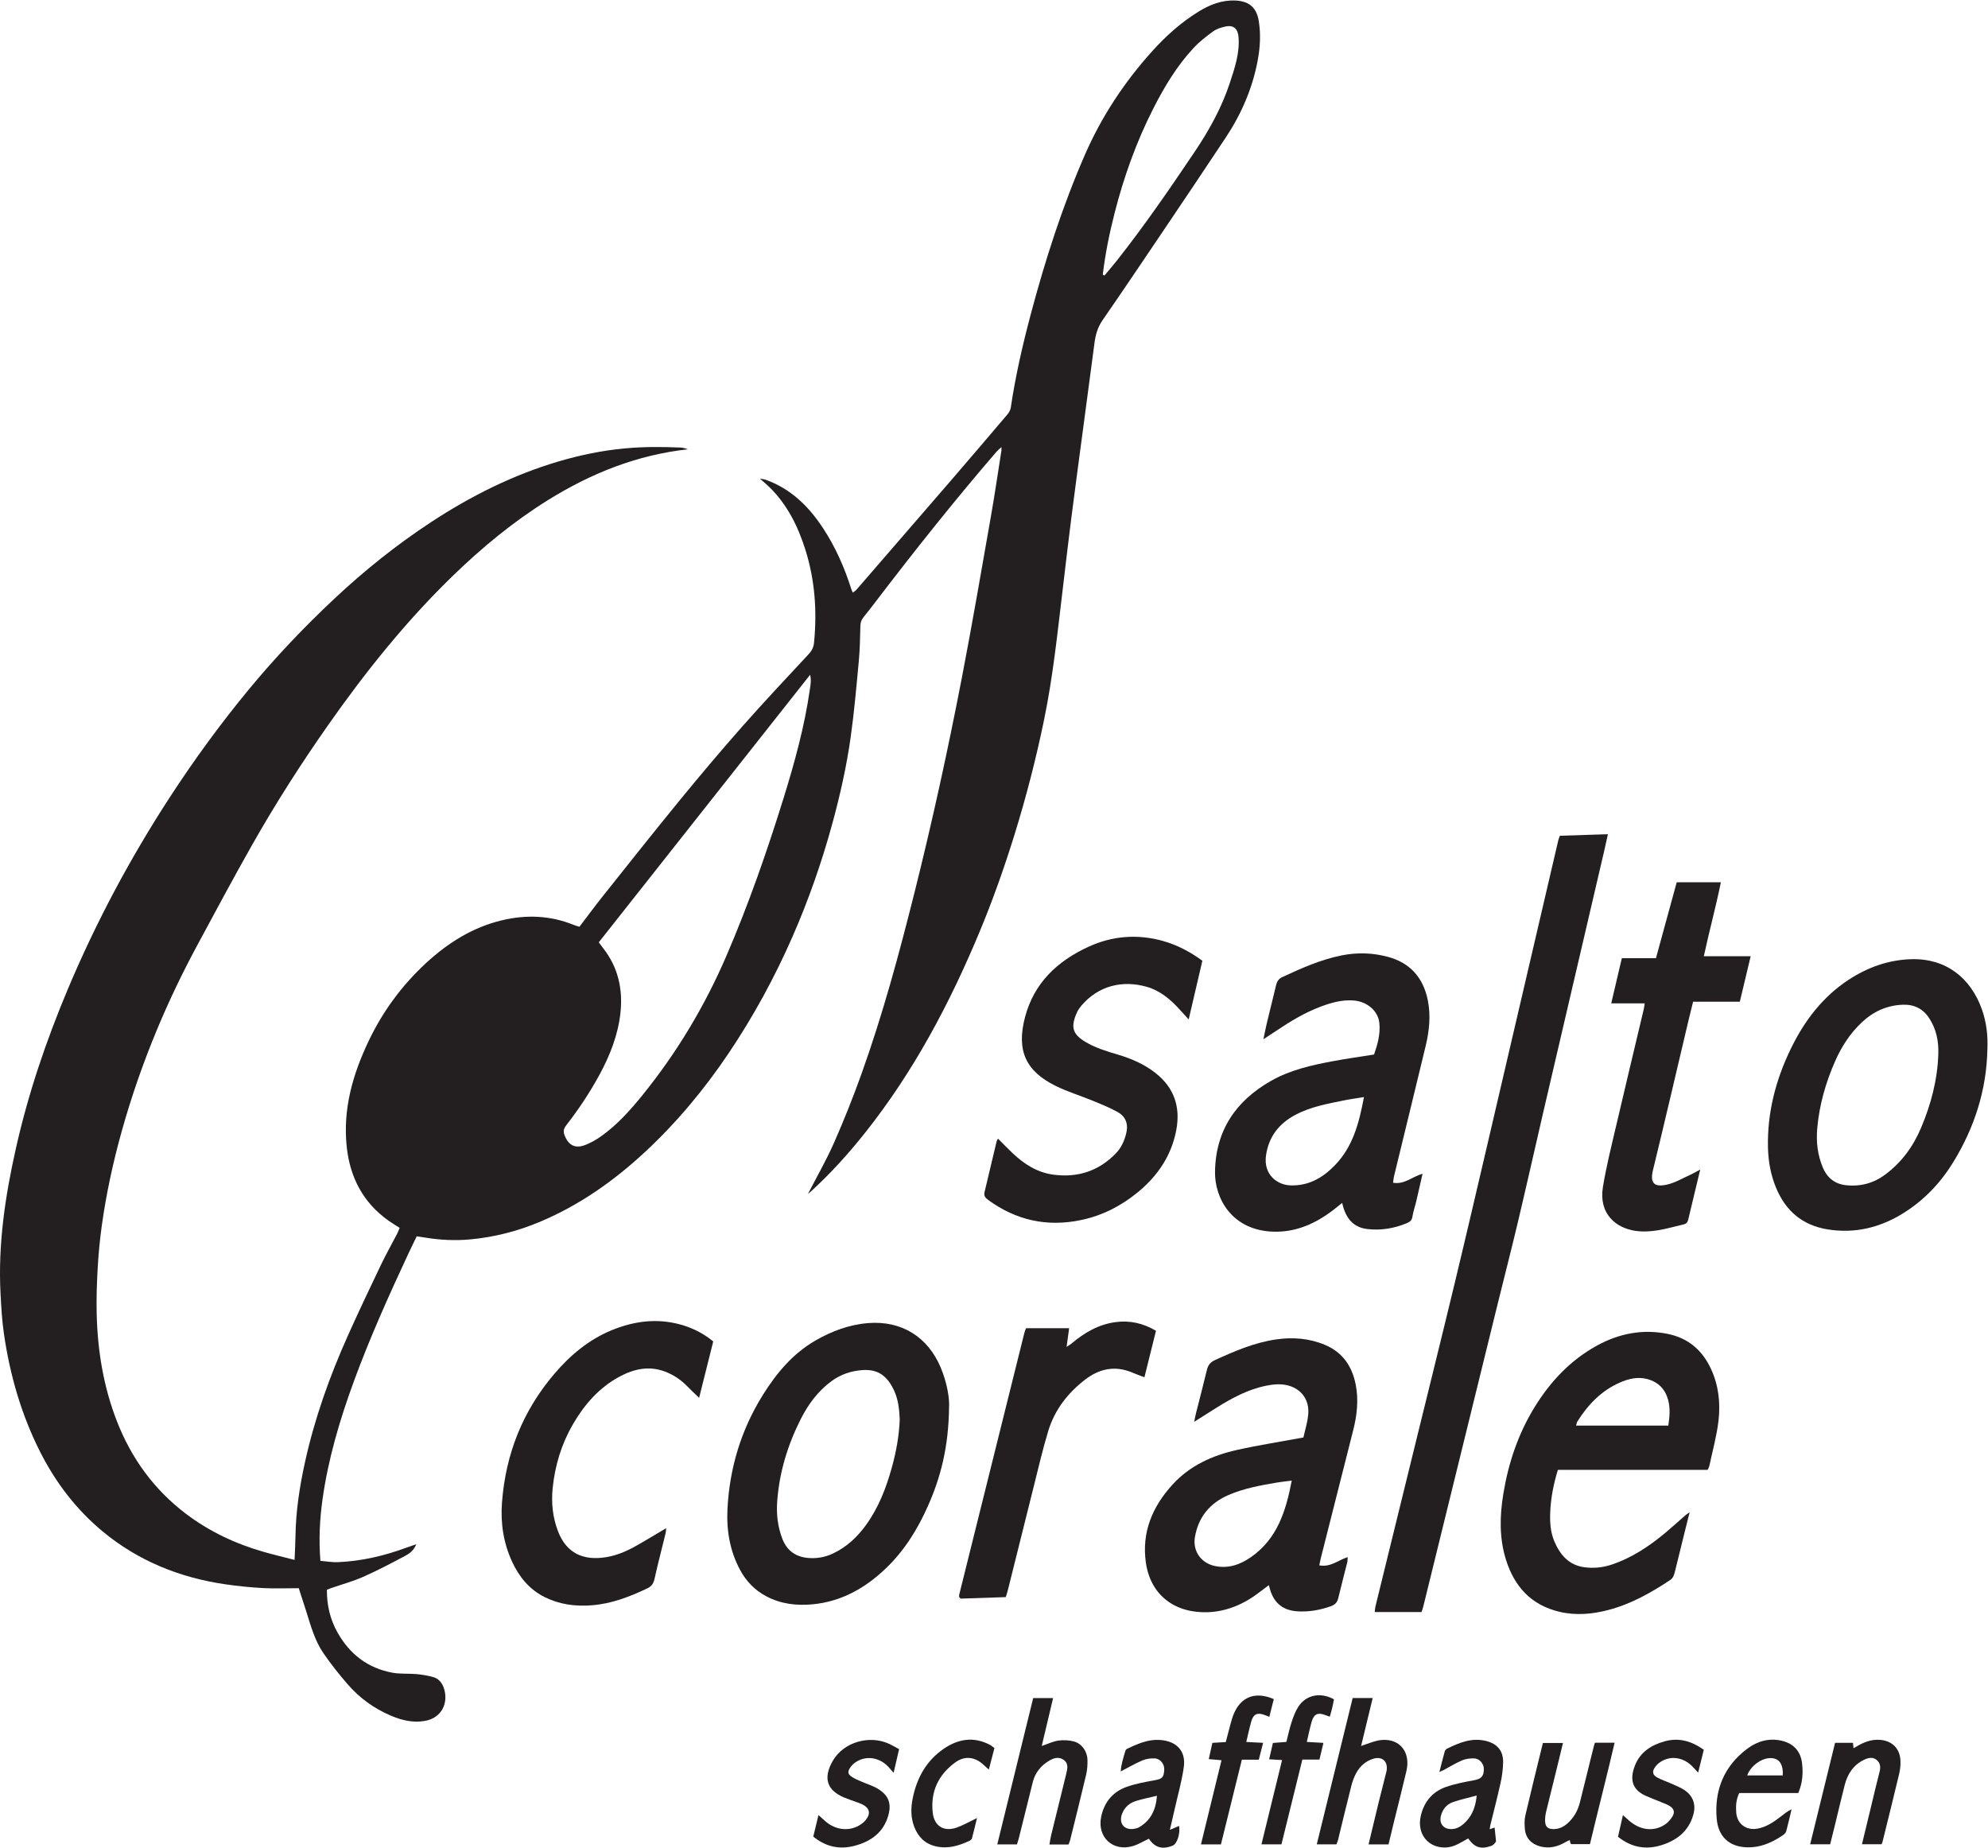
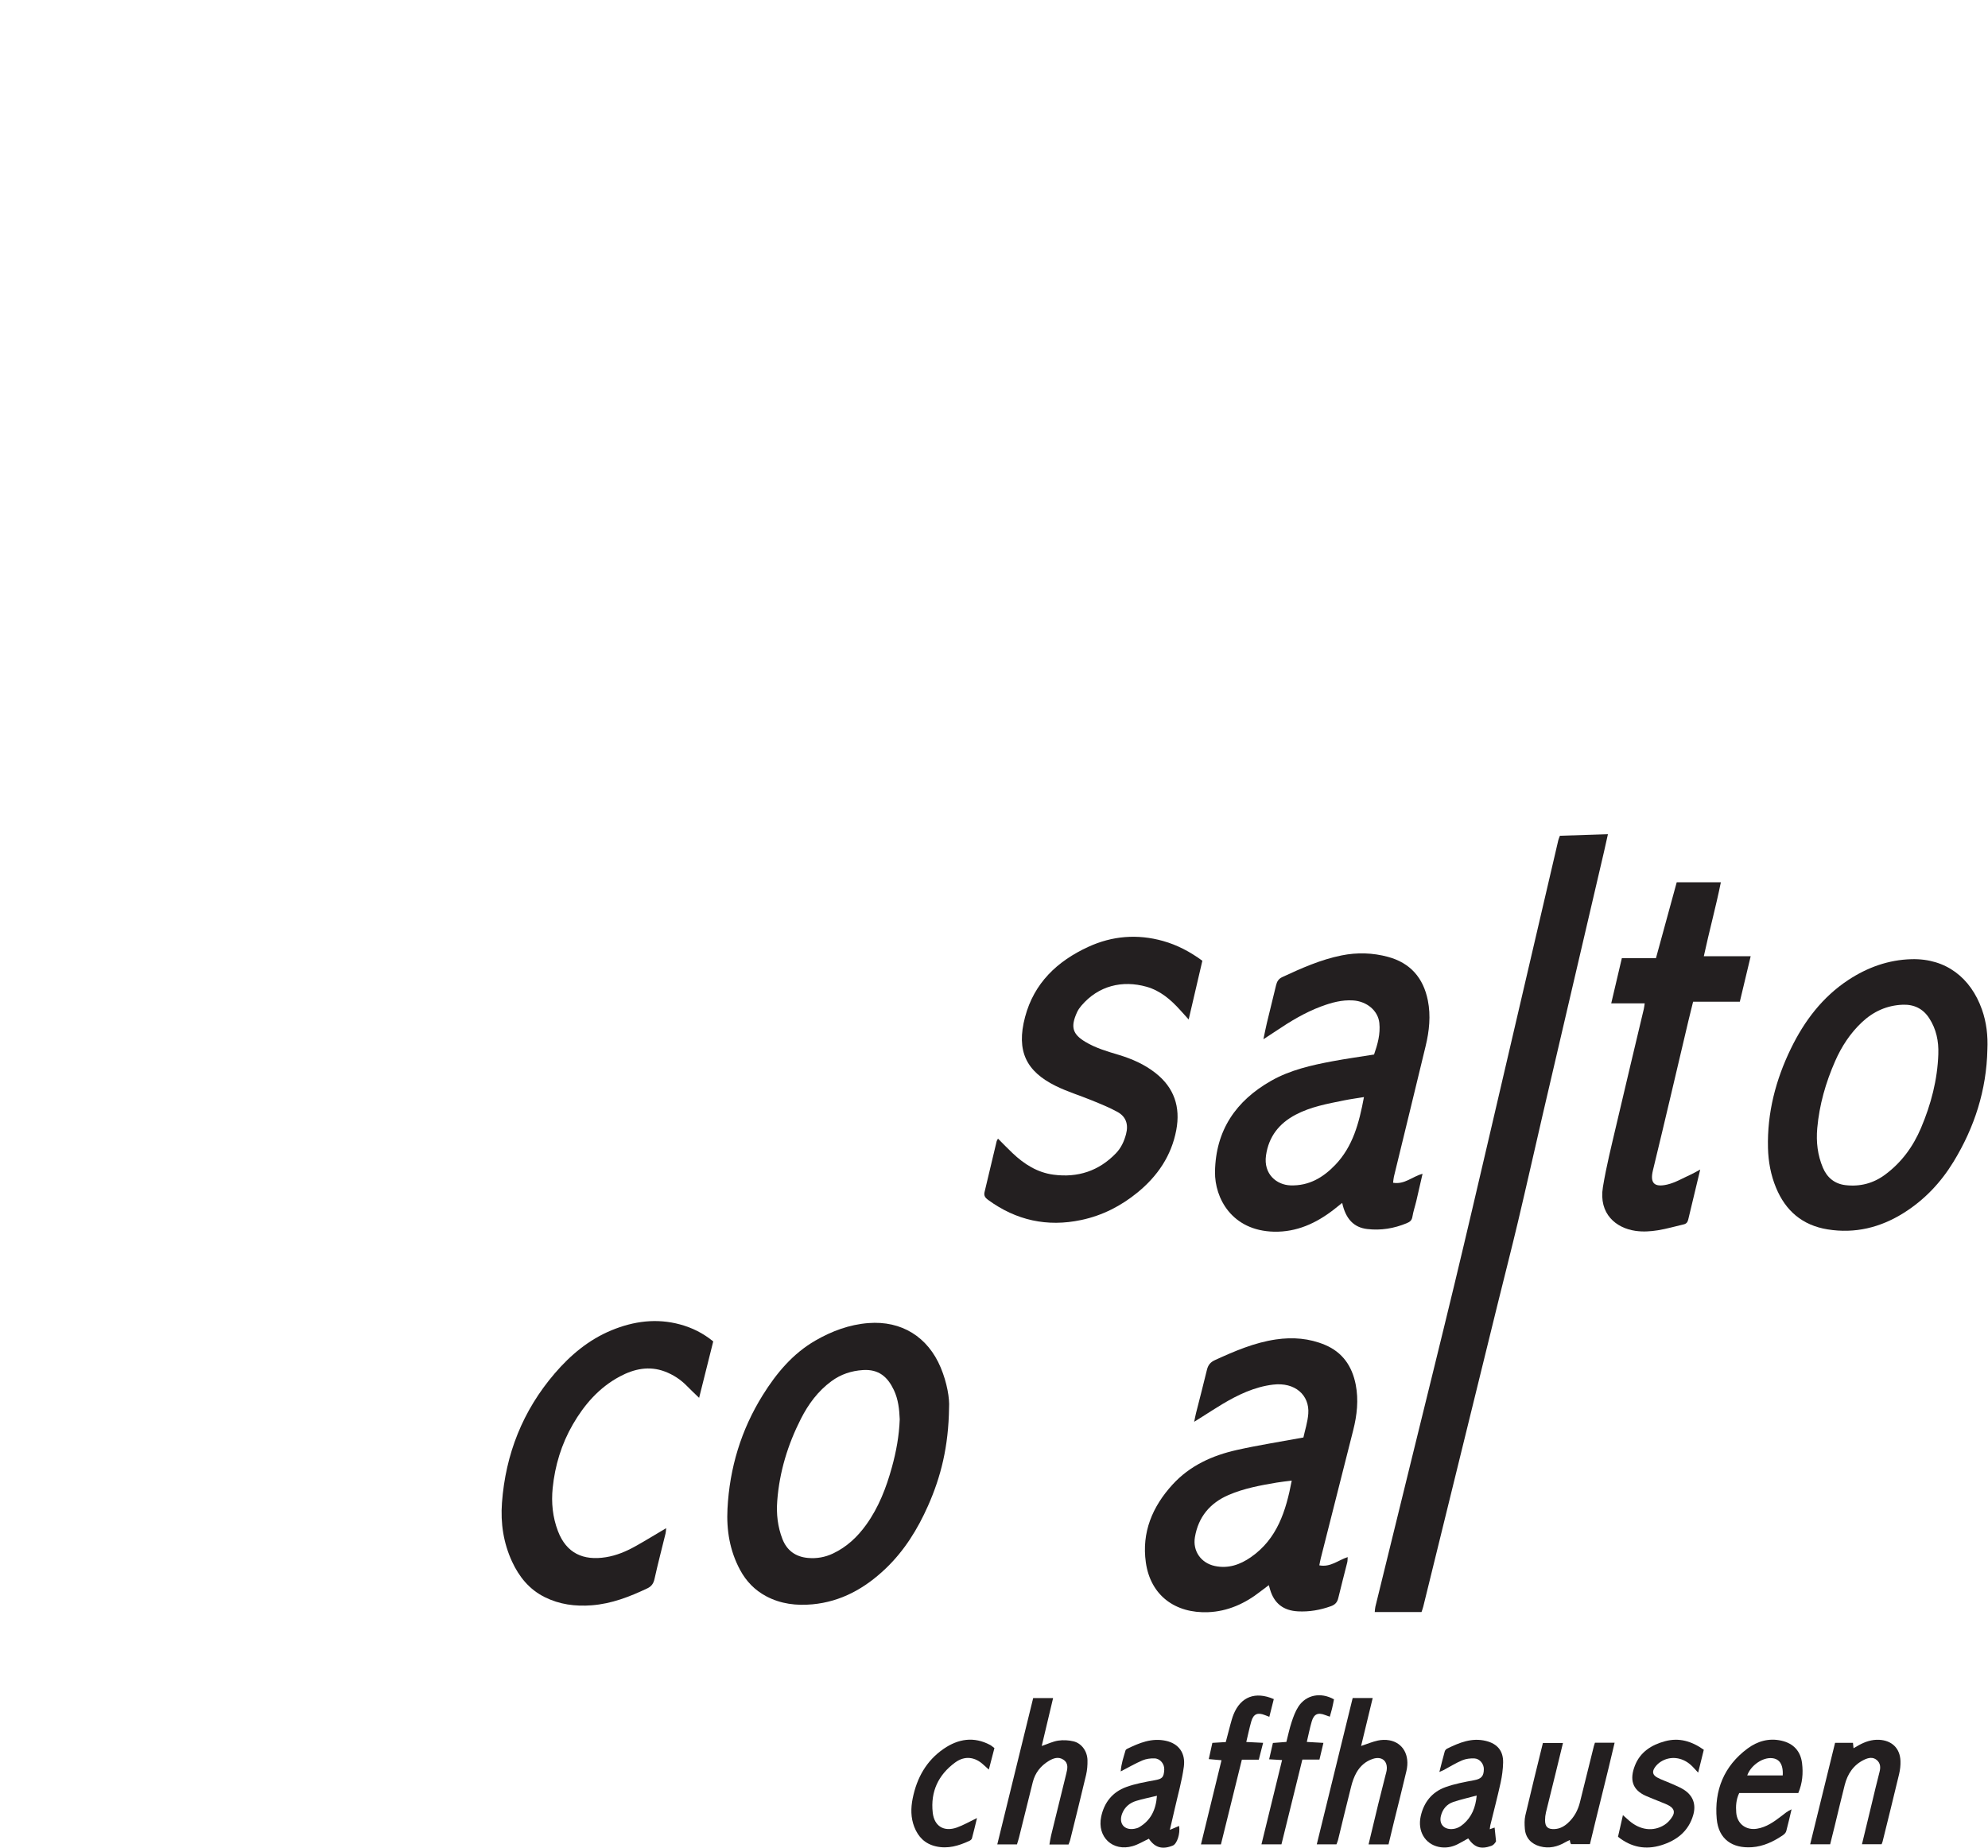
<svg xmlns="http://www.w3.org/2000/svg" version="1.1" id="svg2" width="493.56" height="458.733" viewBox="0 0 493.56 458.733">
  <defs id="defs6" />
  <g id="g8" transform="matrix(1.333,0,0,-1.333,0,458.733)">
    <g id="g10" transform="scale(0.1)">
-       <path d="m 1055.24,1346.31 c 22.97,29.58 43.61,60.68 61.48,93.65 19.6,36.16 34.45,74.1 38.87,115.1 4.73,43.93 -4.34,84.93 -32.39,120.45 -2.39,3.03 -4.61,6.21 -7.97,10.75 l 393.57,498.28 c 2.57,-10.81 0.7,-19.18 -0.48,-27.38 -9.89,-68.86 -28.26,-135.73 -48.82,-201.98 -30.93,-99.67 -65.26,-198.18 -106.53,-294.07 -40.32,-93.67 -92.39,-180.51 -156.63,-259.82 -22.63,-27.95 -46.7,-54.76 -76.16,-75.83 -9.75,-6.97 -20.56,-13.21 -31.79,-17.24 -18.39,-6.57 -30.53,1.16 -37.22,19.63 -2.83,7.82 -0.29,12.84 4.07,18.46 z M 2075.7,3043.57 c 17.23,67.9 40.66,133.52 72.48,195.98 20.54,40.32 43.74,79.03 74.7,112.31 10.79,11.61 23.58,21.58 36.44,30.95 6.4,4.66 14.78,7.31 22.67,9.07 15.29,3.41 23.52,-3.85 24.78,-19.69 2.36,-29.82 -7.09,-57.39 -16.11,-84.94 -15.22,-46.45 -38.74,-88.71 -65.93,-129.12 -46.05,-68.42 -92.72,-136.39 -143.83,-201.19 -7.71,-9.78 -15.89,-19.19 -23.84,-28.77 -1.05,0.54 -2.08,1.08 -3.13,1.62 4.48,38.44 12.24,76.27 21.77,113.78 z M 1200.56,1295.03 c 59.67,55.36 111.47,117.61 156.87,185.16 46.17,68.69 85.52,141.06 118.72,216.87 29.83,68.15 54.32,138.15 73.92,209.84 14.59,53.35 26.74,107.34 34.4,162.09 6.57,46.97 10.68,94.29 15.08,141.53 2.01,21.71 2.36,43.6 2.89,65.42 0.15,6.29 2.1,11.14 5.87,15.85 7.9,9.84 15.64,19.81 23.29,29.84 72.45,94.91 146.74,188.33 224.72,278.78 2.25,2.61 5.08,4.72 8.81,8.14 0,-3.67 0.19,-5.15 -0.03,-6.57 -6.43,-40.66 -12.34,-81.41 -19.47,-121.95 -17.74,-100.72 -34.96,-201.54 -54.37,-301.94 -25.85,-133.8 -54.92,-266.94 -88.04,-399.16 -28.54,-113.92 -59.16,-227.27 -98.8,-337.91 -15.53,-43.35 -32.59,-86.26 -51.19,-128.39 -14.41,-32.6 -32.3,-63.67 -48.39,-94.94 0.44,0.35 1.84,1.29 3.07,2.41 37.92,34.26 72.06,72.07 103.78,112.04 90.09,113.52 157.18,240.25 212.68,373.46 24.46,58.7 45.68,118.63 64.57,179.39 22.03,70.92 40.56,142.73 55.58,215.46 16.68,80.78 25.1,162.73 34.89,244.49 5.18,43.28 10.17,86.59 15.67,129.83 7.04,55.23 14.51,110.42 21.83,165.62 7.19,54.27 14.45,108.53 21.62,162.79 1.99,15.03 6.04,28.88 14.96,41.79 36.71,53.12 72.78,106.67 108.87,160.22 40.44,60.01 80.9,120 120.82,180.34 28.94,43.75 49.49,91.15 59.2,142.99 4.59,24.5 6.04,49.02 2.03,73.73 -4.07,25.09 -18.06,37.01 -43.58,38.13 -25.4,1.1 -47.75,-7.83 -68.66,-20.73 -32,-19.75 -59.77,-44.52 -85.06,-72.4 -52.64,-58.07 -95.34,-122.68 -126.61,-194.41 -41.95,-96.25 -73.94,-196.02 -100.89,-297.41 -15.21,-57.21 -28.41,-114.84 -37.09,-173.46 -0.65,-4.42 -3.33,-9.04 -6.28,-12.53 -34.84,-41.06 -69.77,-82.04 -104.94,-122.82 -58.6,-67.96 -117.37,-135.78 -176.13,-203.6 -1.68,-1.94 -4.07,-3.27 -6.85,-5.44 -1.34,3.12 -2.23,4.78 -2.79,6.55 -12.62,40 -29.42,78.05 -52.46,113.22 -26.69,40.76 -60.07,73.61 -106.96,90.44 -2.62,0.94 -5.53,1.09 -10.87,2.07 7.35,-6.48 12.61,-10.75 17.44,-15.46 33.58,-32.79 53.68,-73.52 67.5,-117.53 17.66,-56.26 21.7,-113.96 15.93,-172.53 -0.86,-8.77 -4.09,-15.06 -10.1,-21.5 -41.66,-44.73 -83.54,-89.3 -123.99,-135.12 -39.48,-44.72 -77.94,-90.39 -115.74,-136.55 -48.57,-59.32 -96.13,-119.47 -143.91,-179.44 -14.76,-18.53 -28.8,-37.62 -43.21,-56.52 -4.01,1.28 -7.31,2.09 -10.43,3.36 -43.78,17.86 -88.718,19.49 -134.218,8.61 -54.301,-12.99 -100.055,-41.86 -140.59,-79.19 -45.129,-41.56 -80.981,-90.21 -107.418,-145.72 -29.656,-62.28 -48.176,-126.84 -40.758,-196.72 6.035,-56.91 30.242,-103.77 77.496,-137.49 6.653,-4.76 13.715,-8.92 21.074,-13.67 -1.695,-4.01 -2.945,-7.61 -4.683,-10.97 -10.063,-19.39 -20.84,-38.44 -30.258,-58.14 -20.918,-43.76 -41.762,-87.569 -61.578,-131.831 -33.969,-75.89 -61.844,-153.988 -79.75,-235.308 -10.012,-45.461 -17.086,-91.442 -17.738,-138.2 -0.196,-13.929 -1.047,-27.859 -1.688,-43.98 -20.074,5.187 -38.855,9.617 -57.375,14.93 C 438.496,566.02 389.473,589 345.703,622.332 286.625,667.309 244.633,725.23 217.758,794.23 192.66,858.648 181.68,925.891 180.059,994.68 c -0.672,28.57 0.312,57.24 1.945,85.79 1.488,26.09 3.984,52.2 7.582,78.07 8.285,59.62 21.055,118.37 37.266,176.33 18.187,65.02 40.375,128.66 66.453,190.97 21.945,52.43 46.496,103.6 73.398,153.62 34.024,63.27 67.981,126.6 103.375,189.11 43.324,76.51 90.719,150.54 141.235,222.53 69.546,99.12 144.957,193.29 232.078,277.78 54.554,52.9 112.808,101.01 177.429,141.16 80.07,49.75 165.73,84.13 260.42,94.48 -4.4,1.6 -8.91,3.04 -13.47,3.24 -34.93,1.53 -69.79,1.66 -104.72,-1.63 -41.71,-3.92 -82.42,-12.33 -122.47,-24.14 C 955.129,2556.77 876.406,2517.2 802.184,2468.41 738.34,2426.45 678.922,2378.87 623.156,2326.62 566.371,2273.41 512.875,2217.13 463.359,2157.16 410.465,2093.1 361.566,2026.07 316.25,1956.41 242.477,1842.98 178.969,1724.11 126.484,1599.41 85.953,1503.11 52.496,1404.46 29.586,1302.34 9.566,1213.12 -3.891,1123.26 1.012,1031.48 2.324,1006.85 3.711,982.078 7.242,957.691 18.422,880.398 39.766,806.082 75.277,736.18 104.246,679.16 142.539,629.23 191.793,588.52 c 65.988,-54.54 142.773,-85.418 227.078,-97.848 23.449,-3.461 47.141,-5.82 70.801,-7.141 21.203,-1.191 42.516,-0.25 66.773,-0.25 4.535,-14.031 9.203,-28.203 13.688,-42.422 8.601,-27.32 16.105,-55.289 32.539,-79.109 13.719,-19.898 28.883,-38.941 44.691,-57.238 22.184,-25.66 49.282,-45.34 80.563,-58.602 20.187,-8.558 41.113,-13.82 63.582,-9.789 31.379,5.629 43.289,33.117 35.93,58.688 -3.333,11.57 -9.934,20.281 -21.782,23.312 -9.765,2.508 -19.836,4.277 -29.875,5.168 -14.957,1.32 -30.316,-0.109 -44.957,2.609 -45.742,8.481 -79.472,34.481 -102.164,74.801 -13.836,24.59 -20.047,51.192 -19.801,79.653 3.246,1.277 5.864,2.429 8.559,3.359 19.695,6.828 39.988,12.301 58.973,20.711 26.57,11.777 52.39,25.316 78.043,39.008 8.043,4.289 16.242,9.91 20.839,21.711 -7.906,-2.731 -13.753,-4.621 -19.519,-6.743 -40.75,-15 -82.664,-24.707 -126.106,-26.617 -10.847,-0.48 -21.804,1.539 -32.91,2.43 -3.168,39.551 -1.285,77.129 3.942,114.449 10.593,75.77 32.273,148.68 58.55,220.352 29.762,81.179 65.235,159.908 101.731,238.198 4.863,10.44 9.984,20.76 15.16,31.5 5.953,-0.9 10.715,-1.55 15.449,-2.34 27.895,-4.67 56.082,-6.02 84.098,-3.45 45.145,4.14 88.75,15.36 130.592,33.02 72.92,30.76 136.63,75.59 194.3,129.09" style="fill:#231f20;fill-opacity:1;fill-rule:nonzero;stroke:none" id="path12" />
      <path d="m 2561.64,448.879 c -0.76,-3.07 -0.77,-6.32 -1.18,-10.02 29.56,0 58.07,0 87.08,0 1.19,3.602 2.43,6.711 3.22,9.922 12.07,48.957 24.08,97.949 36.11,146.918 34.14,138.93 68.25,277.852 102.44,416.771 12.63,51.33 25.86,102.52 38.05,153.96 15.98,67.45 31.11,135.09 46.77,202.62 17.85,76.98 35.88,153.93 53.82,230.88 19.83,84.99 39.67,169.96 59.47,254.95 2.37,10.18 4.56,20.39 7.31,32.73 -31.04,-0.99 -59.97,-1.92 -89.39,-2.87 -1.11,-2.98 -2.39,-5.57 -3.02,-8.31 -11.93,-50.98 -23.78,-101.98 -35.65,-152.97 -30.25,-129.85 -60.42,-259.71 -90.77,-389.53 -22.07,-94.42 -43.98,-188.86 -66.68,-283.13 -25.66,-106.538 -52.11,-212.902 -78.23,-319.351 -23.12,-94.179 -46.29,-188.371 -69.35,-282.57" style="fill:#231f20;fill-opacity:1;fill-rule:nonzero;stroke:none" id="path14" />
      <path d="m 2486.72,1271.52 c -22.55,-23.44 -48.87,-39.11 -83.18,-37.97 -25.69,0.85 -50.67,20.89 -45.6,55.93 5.1,35.18 24.55,59.47 54.92,75.57 28.15,14.92 59.35,20.5 90.19,26.77 11.68,2.37 23.53,3.93 37.32,6.2 -9.01,-48.18 -20.55,-92.08 -53.65,-126.5 z m -26.13,295.28 c 19.19,7.16 38.71,12.58 59.6,11.21 25.66,-1.69 46.39,-19.07 48.82,-41.94 2.2,-20.7 -3.32,-40.13 -9.85,-58.8 -26.43,-4.23 -51.85,-7.75 -77.05,-12.47 -39.66,-7.42 -79.19,-16.35 -114.61,-36.45 -65.59,-37.22 -103.45,-92.31 -104.55,-169.64 -0.68,-48.76 31.2,-109.55 109.76,-111.42 42.15,-0.99 78.38,15.61 111.12,40.89 5.21,4.02 10.3,8.19 15.98,12.72 6.6,-30.23 22.03,-45.77 46.56,-48.66 25.58,-3.02 49.97,1.06 73.69,10.87 5.95,2.47 9.43,5.19 10.55,12.06 1.64,10.01 5.02,19.72 7.36,29.63 3.86,16.27 7.48,32.61 11.53,50.33 -19.18,-5.14 -33.32,-20.38 -54.91,-16.69 0.66,4.88 0.81,8.26 1.6,11.48 19.67,81.07 39.59,162.07 59.07,243.18 6.72,27.98 9.81,56.37 4.07,85 -8.4,41.9 -32.62,69.83 -74.25,81.05 -28.44,7.68 -57.36,8.54 -86.41,2.7 -38.91,-7.83 -74.76,-23.81 -110.45,-40.39 -7.02,-3.25 -9.94,-8.36 -11.6,-15.32 -5.62,-23.59 -11.56,-47.11 -17.21,-70.69 -2.08,-8.7 -3.73,-17.5 -6.31,-29.74 9.7,6.36 16.53,10.72 23.24,15.26 26.62,17.96 54.02,34.53 84.25,45.83" style="fill:#231f20;fill-opacity:1;fill-rule:nonzero;stroke:none" id="path16" />
      <path d="m 2329.81,541.082 c -20.05,-13.934 -42.09,-21.742 -67.16,-16.441 -25.79,5.461 -41.51,27.879 -37.13,53.691 6.36,37.539 27.9,63.457 62.35,78.406 28.65,12.434 59.27,18.032 89.9,23.242 8.89,1.508 17.89,2.372 28.09,3.692 -10.82,-56.981 -27.17,-108.613 -76.05,-142.59 z m 190.53,236.477 c 7.09,28.019 10.27,56.351 4.66,84.972 -6.68,33.989 -24.29,60.09 -57.1,73.899 -29.38,12.379 -60.15,14.742 -91.38,10.191 -40.31,-5.883 -77.29,-21.84 -113.99,-38.633 -8.38,-3.847 -12.57,-9.386 -14.67,-18.117 -6.45,-26.883 -13.5,-53.621 -20.26,-80.43 -1.15,-4.582 -1.98,-9.25 -3.46,-16.242 6.09,3.832 10.12,6.36 14.15,8.891 12.74,8.019 25.34,16.289 38.25,24.012 29.35,17.539 60.02,32.16 94.4,36.347 40.91,4.973 68.36,-19.508 65.72,-54.269 -1.2,-15.641 -6.26,-30.989 -9.08,-44.192 -43.06,-7.968 -83.77,-14.238 -123.86,-23.226 -45.7,-10.231 -87.54,-29.032 -119.96,-64.543 -37.51,-41.09 -57.56,-88.899 -49.65,-144.91 8.78,-62.09 55.34,-95.118 116.07,-92.688 36.38,1.457 68.63,16.051 97.27,38.5 4.83,3.789 9.81,7.399 15.7,11.84 1.07,-3.75 1.69,-5.949 2.33,-8.141 7.64,-25.929 24.91,-39.281 51.98,-40.679 21.18,-1.11 41.48,2.488 61.39,9.629 7.65,2.761 11.79,7.152 13.66,15.109 5.24,22.191 11.18,44.211 16.67,66.332 0.75,2.969 0.57,6.16 0.87,9.98 -17.79,-5.711 -32.05,-19.339 -52.85,-15.312 1.04,5.031 1.74,9.191 2.77,13.269 20.1,79.473 40.25,158.942 60.37,238.411" style="fill:#231f20;fill-opacity:1;fill-rule:nonzero;stroke:none" id="path18" />
-       <path d="m 3107.2,786.109 c -57.63,0 -114.21,0 -171.73,0 0.85,2.789 1.12,5.719 2.52,7.922 19.85,31.258 44.58,57.348 79.19,72.36 16.14,6.988 32.84,11.179 50.73,6.468 20.69,-5.461 33.56,-18.89 38.98,-38.968 4.18,-15.512 2.84,-31.422 0.31,-47.782 z m 79.68,105.231 c -16.04,34.93 -42.29,57.691 -80.23,65.492 -46.68,9.598 -90.93,1.047 -132.2,-21.594 -49.74,-27.269 -87.29,-67.429 -116.74,-115.468 -30.36,-49.508 -48.4,-103.649 -57.75,-160.59 -6.73,-40.961 -7.81,-82.129 4.79,-122.52 15.77,-50.57 47.33,-85.121 100.2,-97.422 30.44,-7.09 60.71,-4.34 90.63,3.492 41.89,10.95 78.99,31.829 114.77,55.551 6.09,4.039 7.63,9.75 9.15,15.77 6.37,25.398 12.54,50.859 18.81,76.301 2.64,10.687 5.35,21.367 8.63,34.468 -4.09,-2.941 -6.11,-4.16 -7.86,-5.691 -12.43,-10.828 -24.59,-21.988 -37.25,-32.559 -30.38,-25.34 -62.91,-47.058 -100.94,-59.601 -16.54,-5.457 -33.55,-6.891 -50.36,-4.59 -28.4,3.891 -44.89,22.992 -55.55,48.09 -7.41,17.41 -8.46,35.75 -7.68,54.301 1.09,26.242 5.92,51.761 14.25,78.941 94.11,0 186.78,0 278.93,0 1.49,3.277 2.64,4.961 3.03,6.809 5.94,27.96 13.74,55.691 17.1,83.949 3.93,33 0.46,65.961 -13.73,96.871" style="fill:#231f20;fill-opacity:1;fill-rule:nonzero;stroke:none" id="path20" />
      <path d="m 1551.34,547.859 c -14.86,-7.007 -30.4,-9.699 -46.69,-8.199 -22.95,2.102 -39.14,13.899 -47.41,35.262 -8.83,22.797 -11.51,46.398 -9.63,71.09 4.11,54.039 19.6,104.539 43.95,152.57 13.98,27.59 32.04,52.02 57.28,70.477 17.26,12.621 36.65,19.05 58.05,20.5 30.16,2.031 46.55,-13.129 57.93,-37.207 8.24,-17.43 10.2,-36.204 10.91,-54.68 -1.13,-30.692 -6.58,-60.16 -14.59,-89.16 -10.5,-38.063 -24.55,-74.614 -47.82,-107 -16.39,-22.813 -36.29,-41.524 -61.98,-53.653 z m 177.2,89.11 c 23.8,53.781 38.06,109.801 39.07,182.511 1.19,16.981 -3.69,46.418 -15.51,74.661 -24,57.39 -73.16,87.738 -134.79,82.937 -35.49,-2.758 -68.14,-14.969 -98.65,-32.558 -42.31,-24.399 -72.74,-61.032 -98.08,-101.68 -40.31,-64.649 -61.73,-135.738 -65.66,-211.711 -2.06,-39.75 4.29,-78.379 23.57,-114.008 11.37,-21.051 27.24,-37.492 48.51,-48.82 27.17,-14.449 56.41,-17.832 86.21,-15.051 53.41,4.969 97.62,29.789 135.97,66.281 35.06,33.36 59.94,73.578 79.36,117.438" style="fill:#231f20;fill-opacity:1;fill-rule:nonzero;stroke:none" id="path22" />
      <path d="m 3610.1,1478.18 c -1.6,-48.09 -13.6,-93.77 -32.34,-137.9 -14.73,-34.68 -36.23,-64.06 -66.67,-86.67 -22.16,-16.44 -47.02,-22.82 -74.16,-19.58 -20.04,2.4 -34.02,14.08 -41.75,32.32 -9.97,23.55 -12.85,48.05 -10.55,73.84 3.91,43.6 15.76,84.81 33.21,124.56 11.99,27.31 28.05,52.04 50.04,72.7 21.42,20.13 46.56,31.42 75.86,32.57 20.86,0.81 37.73,-7.09 49.43,-25.14 13.19,-20.37 17.77,-42.75 16.93,-66.7 z m 81.2,83.07 c -20.87,58.92 -67.02,95.2 -130.93,93.59 -43.06,-1.08 -82.12,-15.27 -117.46,-38.42 -48.36,-31.68 -82.37,-76.64 -107.34,-127.99 -28.36,-58.3 -44.41,-119.94 -42.72,-185.39 0.66,-25.42 5.2,-50.13 14.93,-73.7 17.88,-43.32 49.22,-70.15 96.01,-77.73 51.26,-8.29 98.41,3.38 141.86,30.65 38.5,24.16 69.03,56.47 92.68,95.18 39.2,64.22 61.52,133.59 63.14,209.11 1.16,25.6 -1.61,50.57 -10.17,74.7" style="fill:#231f20;fill-opacity:1;fill-rule:nonzero;stroke:none" id="path24" />
      <path d="m 2078.46,1293.38 c -31.89,-33.12 -71.23,-45.9 -116.43,-39.89 -30,3.98 -54.49,19.58 -76.06,40.03 -9.1,8.62 -17.8,17.69 -27.19,27.07 -1.27,-2.38 -2.18,-3.46 -2.48,-4.69 -7.54,-31.59 -14.92,-63.22 -22.58,-94.79 -1.67,-6.88 1.41,-10.79 6.53,-14.53 52.32,-38.22 110.04,-50.94 173.56,-37.51 39.36,8.31 74.07,26.11 104.95,51.37 37.19,30.44 63.06,68.33 72.06,116.26 8.02,42.75 -3.82,78.69 -38.6,106.08 -20.54,16.18 -43.98,26.45 -68.8,33.92 -21.37,6.43 -42.84,12.62 -62.16,24.29 -23.49,14.18 -27.92,27.49 -15.22,55.16 1.99,4.36 4.88,8.46 8.01,12.13 31.8,37.34 76.45,47.87 121.32,35.23 25.62,-7.23 45.16,-24 62.63,-43.38 4.75,-5.28 9.51,-10.53 15.88,-17.59 8.86,38.02 17.16,73.61 25.49,109.37 -22.96,16.88 -46.98,29.48 -73.3,36.85 -47.59,13.34 -94.47,9.62 -139.24,-11 -57.67,-26.56 -100.9,-67.23 -117.68,-130.66 -16.9,-63.87 2.57,-101.36 57.11,-128.35 21.63,-10.7 45.06,-17.74 67.47,-26.96 16.11,-6.62 32.44,-13.08 47.62,-21.49 16.04,-8.87 20.58,-23.39 15.92,-41.17 -3.51,-13.4 -9.24,-25.81 -18.81,-35.75" style="fill:#231f20;fill-opacity:1;fill-rule:nonzero;stroke:none" id="path26" />
      <path d="m 1138.86,963.621 c -42.22,-17.422 -76.35,-46.07 -105.72,-80.312 -59.484,-69.329 -91.538,-150.231 -98.238,-241.071 -2.789,-37.789 2.754,-74.687 18.77,-109.359 13.148,-28.457 32.195,-51.988 60.928,-66.25 27.61,-13.688 56.66,-17.539 87.44,-15.188 37.16,2.848 70.68,15.957 103.69,31.59 7.48,3.528 11.4,8.891 13.29,17.457 6.26,28.422 13.7,56.571 20.59,84.84 0.7,2.852 0.71,5.863 1.15,9.801 -20.21,-11.938 -38.78,-23.399 -57.83,-34.008 -17,-9.473 -34.99,-16.992 -54.34,-20.101 -42.21,-6.821 -73.68,7.312 -89.43,48.628 -9.94,26.09 -12.55,53.051 -9.8,80.184 4.24,41.898 16.33,81.809 37.53,118.449 21.52,37.188 49.17,68.899 87.56,89.367 26.43,14.102 54.56,20.321 84.05,9.114 15.63,-5.942 29.35,-14.942 41.07,-27 6.83,-7.043 14.04,-13.703 22.53,-21.922 9.15,36.531 17.61,70.351 26.3,105.09 -18.96,15.461 -39.28,25.492 -61.52,31.558 -43.95,12.012 -86.6,6.211 -128.02,-10.867" style="fill:#231f20;fill-opacity:1;fill-rule:nonzero;stroke:none" id="path28" />
      <path d="m 3061.57,1562.03 c -17.09,-72.18 -34.47,-144.29 -51.29,-216.52 -8.91,-38.23 -18.53,-76.39 -24.87,-115.05 -8.23,-50.13 24.64,-76.42 60.54,-81.61 14.25,-2.06 28.1,-1.13 41.81,1.07 16.2,2.6 32.06,7.3 48.09,10.98 4.84,1.11 7.28,3.96 8.42,8.8 7.09,30.04 14.37,60.04 22.38,93.34 -7.67,-4.11 -12.47,-7.02 -17.54,-9.3 -14.54,-6.53 -28.68,-15.12 -43.96,-18.65 -23.15,-5.35 -32.58,1.81 -26.59,26.43 22.57,92.81 44.15,185.85 66.14,278.79 2.66,11.25 5.51,22.45 8.67,35.28 29.13,0 57.6,0 87.01,0 6.86,28.74 13.35,55.9 20.24,84.76 -29.87,0 -58.2,0 -87.26,0 10.1,47.11 22.55,92.13 31.72,137.75 -28.38,0 -54.88,0 -82.2,0 -13.08,-47.8 -25.81,-94.35 -38.7,-141.44 -21.69,0 -42,0 -63.53,0 -6.61,-28.13 -13.06,-55.56 -19.77,-84.12 22.04,0 41.83,0 62.35,0 -0.62,-4.01 -0.9,-7.32 -1.66,-10.51" style="fill:#231f20;fill-opacity:1;fill-rule:nonzero;stroke:none" id="path30" />
-       <path d="m 1786.38,467.488 c -0.01,-0.468 0.14,-1 0.39,-1.386 0.22,-0.364 0.68,-0.582 2.74,-2.211 26.79,0.89 55.24,1.839 83.71,2.8 1.49,4.821 2.79,8.45 3.71,12.18 15.76,63.027 31.36,126.098 47.22,189.117 9.11,36.192 17.42,72.641 28.27,108.321 11.91,39.211 36.38,70.64 68.61,95.492 26.3,20.269 55.58,26.668 87.45,13.258 7.04,-2.969 14.24,-5.547 23,-8.93 7.32,29.461 14.39,57.902 21.54,86.68 -24.45,14.191 -48.81,19.621 -75.29,16.082 -32.04,-4.282 -58.37,-19.911 -82.49,-40.27 -2.22,-1.859 -4.81,-3.269 -8.73,-5.91 1.78,12.949 3.23,23.629 4.76,34.789 -28.03,0 -54.13,0 -80.41,0 -1.14,-3.281 -2.31,-5.941 -3,-8.711 -40.43,-162.32 -80.83,-324.641 -121.19,-486.969 -0.35,-1.39 -0.25,-2.89 -0.29,-4.332" style="fill:#231f20;fill-opacity:1;fill-rule:nonzero;stroke:none" id="path32" />
      <path d="m 1999.57,198 c -9.14,2.25 -19.28,2.77 -28.58,1.41 -9.77,-1.43 -19.08,-6.031 -30.78,-10 7.15,30.102 14.01,59.059 21.18,89.231 -12.92,0 -24.68,0 -37.1,0 -22.31,-90.911 -44.46,-181.211 -66.86,-272.52 13.12,0 24.63,0 36.66,0 1.34,4.457 2.74,8.527 3.78,12.699 8.58,34.352 17.06,68.731 25.63,103.078 4.34,17.403 14.66,30.473 29.81,39.653 8.57,5.199 18.16,8.551 27.39,2.25 9.86,-6.731 7.53,-16.672 5.1,-26.449 -9.51,-38.121 -18.83,-76.293 -28.12,-114.473 -1.31,-5.379 -2.03,-10.898 -3.13,-16.937 12.67,0 23.75,0 35.56,0 1.33,3.527 2.41,5.75 2.99,8.09 10.01,40.5 20.18,80.957 29.73,121.571 2.08,8.847 2.8,18.25 2.6,27.367 -0.35,16.57 -10.83,31.332 -25.86,35.031" style="fill:#231f20;fill-opacity:1;fill-rule:nonzero;stroke:none" id="path34" />
      <path d="m 2587.5,200.031 c -6.98,1.239 -14.65,0.957 -21.58,-0.562 -9.69,-2.129 -18.99,-6.059 -30.89,-10.039 7.33,30.3 14.32,59.211 21.59,89.261 -13.07,0 -24.83,0 -37.29,0 C 2497,187.68 2474.86,97.43 2452.47,6.18 c 12.83,0 24.34,0 36.65,0 1.24,3.352 2.31,5.57 2.89,7.91 8.19,33.43 16.1,66.93 24.62,100.269 2.25,8.821 5.35,17.75 9.83,25.621 6.87,12.079 17.21,21.192 30.68,25.508 16.88,5.41 28.07,-4.437 25.45,-21.867 -0.43,-2.859 -1.35,-5.652 -2.07,-8.461 -4.49,-17.879 -9.1,-35.711 -13.47,-53.609 -6.06,-24.801 -11.93,-49.652 -18.11,-75.41 12.81,0 24.33,0 37.17,0 3.39,14.07 6.72,28.121 10.15,42.129 7.74,31.531 15.85,62.992 23.2,94.621 6.78,29.148 -6.4,52.621 -31.96,57.14" style="fill:#231f20;fill-opacity:1;fill-rule:nonzero;stroke:none" id="path36" />
      <path d="m 2122.11,38.34 c -2.81,-1.691 -6.25,-2.66 -9.52,-3.199 -18.9,-3.172 -29.62,10.328 -22.57,28.41 4.71,12.078 13.94,19.801 25.93,23.52 11.92,3.699 24.24,6.059 38.85,9.609 -1.93,-26.461 -11.58,-45.691 -32.69,-58.34 z m 49.47,160.691 c -26.61,5.828 -49.54,-3.89 -72.4,-14.961 -1.2,-0.57 -2.59,-1.769 -2.93,-2.961 -3.63,-12.539 -8.02,-24.961 -8.92,-39.07 14.62,7.551 27.18,14.902 40.47,20.539 6.87,2.922 15.09,4.024 22.61,3.731 10.68,-0.411 18.58,-10.7 18,-21.028 -0.82,-14.64 -4.01,-17.121 -17.38,-19.582 -18.04,-3.32 -36.41,-6.488 -53.53,-12.75 -25.37,-9.277 -40.98,-28.629 -46.58,-55.328 -7.91,-37.781 21.6,-65.52 58.77,-54.691 10.44,3.039 20.01,9.039 30.08,13.742 11.25,-16.613 24.91,-20.66 44.47,-12.801 8.03,3.23 14.19,22.09 11.82,36.629 -4.44,-1.898 -8.83,-3.762 -17.17,-7.32 3.45,14.922 6.2,26.551 8.82,38.211 5.93,26.438 13.55,52.66 17.18,79.418 3.43,25.339 -9.51,43.011 -33.31,48.222" style="fill:#231f20;fill-opacity:1;fill-rule:nonzero;stroke:none" id="path38" />
      <path d="m 2790.17,21.699 c 1.39,5.582 1.95,11.973 1.46,18.531 v 0 c 0.49,-6.559 -0.07,-12.949 -1.46,-18.531" style="fill:#231f20;fill-opacity:1;fill-rule:nonzero;stroke:none" id="path40" />
      <path d="m 2725.89,44.262 c -6.32,-5.57 -13.43,-9.34 -22.13,-9.613 -14.9,-0.469 -23.7,9.832 -20.12,24.41 3.07,12.531 10.83,21.93 23.04,26.062 13.53,4.559 27.54,7.648 43.68,12.027 -2.22,-23.047 -9.56,-39.789 -24.47,-52.887 z m 41.68,154.539 c -26.41,6.5 -49.59,-3.153 -72.42,-14.371 -1.89,-0.918 -3.81,-3.211 -4.37,-5.25 -3.35,-11.942 -6.31,-24 -9.95,-38.168 4.42,1.949 6.18,2.597 7.82,3.468 11.53,6.161 22.69,13.18 34.68,18.231 6.86,2.898 15.1,3.879 22.62,3.551 10.04,-0.453 17.74,-10.18 17.69,-19.891 -0.07,-13.68 -5.16,-18.301 -18.12,-20.742 -18.02,-3.359 -36.33,-6.719 -53.48,-12.93 -24.93,-9.008 -40.2,-28.129 -45.97,-54.07 -6.18,-27.797 7.91,-51.641 33.4,-57.148 12.25,-2.641 24.14,-0.691 35.31,4.891 6.73,3.359 13.19,7.27 19.68,10.879 11.97,-17.07 23.54,-20.711 42.98,-13.961 3.48,1.199 6.54,4.242 8.92,8.492 l -2.66,25.688 c -2.77,-0.957 -5.71,-1.98 -9.02,-3.129 0.53,3.871 0.62,5.738 1.05,7.52 6.42,26.359 13.32,52.621 19.15,79.11 2.68,12.191 4.34,24.82 4.65,37.301 0.53,22.039 -10.7,35.289 -31.96,40.531" style="fill:#231f20;fill-opacity:1;fill-rule:nonzero;stroke:none" id="path42" />
      <path d="m 3320.32,134.531 h -66.12 c 5.92,17.129 25.65,31.957 42.59,32.309 16.39,0.34 24.78,-10.539 23.53,-32.309 z m -2.42,64.758 c -23.29,5.242 -44.62,-0.891 -63.2,-14.668 -43.93,-32.582 -62.13,-77.992 -57.32,-131.101 3.41,-37.668 28.87,-55.148 65.61,-52.66 21.21,1.43 40.2,10.539 57.68,22.402 2.62,1.777 5.41,4.649 6.19,7.527 3.67,13.449 6.66,27.07 9.89,40.641 -7.57,-3.289 -12.93,-7.988 -18.57,-12.328 -13.92,-10.68 -28.1,-20.992 -46.06,-23.82 -20.41,-3.223 -36.75,9.32 -38.39,29.91 -0.96,12.078 -0.41,24.148 5.52,36.547 36.78,0 73.59,0 110.04,0 7.87,18.703 9.24,37 7.03,55.492 -2.69,22.579 -16.01,37.008 -38.42,42.059" style="fill:#231f20;fill-opacity:1;fill-rule:nonzero;stroke:none" id="path44" />
      <path d="m 2968.49,188.93 c -8.64,-34.84 -17.19,-69.692 -25.92,-104.508 -3.74,-14.91 -10.85,-27.992 -22.36,-38.441 -6.99,-6.359 -14.93,-10.801 -24.58,-11.301 -12.88,-0.68 -18.02,4 -17.98,16.742 0.01,4.797 0.58,9.719 1.7,14.387 6.02,24.992 12.32,49.902 18.46,74.851 4.38,17.828 8.67,35.66 13.22,54.371 -13.26,0 -25.13,0 -37.39,0 -11.12,-45.582 -22.26,-90.25 -32.71,-135.07 -1.83,-7.871 -1.58,-16.48 -0.94,-24.652 1.31,-16.93 11.7,-28.367 28.27,-32.859 17.03,-4.621 32.58,-0.789 47.39,7.84 2.43,1.422 5.06,2.512 8.05,3.98 0.42,-2.188 0.54,-3.531 0.96,-4.781 0.42,-1.25 1.14,-2.387 1.39,-2.93 12.18,0 23.61,0 35.18,0 15.11,63.41 31.21,125.492 45.99,188.961 -13.37,0 -24.44,0 -36.67,0 -0.94,-2.981 -1.6,-4.758 -2.06,-6.59" style="fill:#231f20;fill-opacity:1;fill-rule:nonzero;stroke:none" id="path46" />
      <path d="m 3499.8,200.93 c -13.56,0.672 -25.77,-3.52 -37.44,-9.86 -3.3,-1.789 -6.51,-3.769 -10.17,-5.89 -0.42,4.011 -0.74,7.09 -1.06,10.14 -11.47,0 -22.02,0 -33.32,0 -15.47,-63.019 -30.8,-125.519 -46.41,-189.058 12.68,0 24.17,0 37.24,0 3.07,12.367 6.03,24.098 8.9,35.859 6.09,24.938 11.88,49.961 18.27,74.82 5.29,20.618 16.3,37.27 36.07,46.797 7.67,3.703 16.1,5.692 23.36,-0.277 7.06,-5.801 7.67,-13.723 5.33,-22.539 -5.2,-19.672 -9.72,-39.512 -14.51,-59.293 -6.01,-24.828 -11.99,-49.668 -18.17,-75.238 13.14,0 25.02,0 36.56,0 0.87,2.289 1.52,3.621 1.87,5.031 10.32,41.848 20.77,83.688 30.74,125.617 1.88,7.922 2.85,16.32 2.56,24.43 -0.82,23.679 -16.06,38.293 -39.82,39.461" style="fill:#231f20;fill-opacity:1;fill-rule:nonzero;stroke:none" id="path48" />
-       <path d="m 1550.93,161.57 c -19.1,-33.39 -9.34,-55.39 21.36,-68.16 7.15,-2.981 14.56,-5.332 21.82,-8.051 4.08,-1.52 8.26,-2.879 12.14,-4.828 13.2,-6.621 15.76,-16.43 6.86,-28.133 -3.15,-4.129 -7.49,-7.688 -11.96,-10.418 -19.82,-12.082 -44.89,-9.199 -63.48,6.879 -3.84,3.332 -7.57,6.789 -13.23,11.879 -3.68,-15.137 -6.72,-27.637 -9.75,-40.09 23.29,-18.969 48.58,-24.359 75.97,-17.387 28.58,7.277 51.97,22.488 62.16,51.617 9.08,26 2.96,42.23 -18.09,55.012 -8.99,5.461 -19.48,8.429 -29.19,12.75 -6.6,2.929 -13.51,5.539 -19.43,9.558 -7,4.742 -7.57,9.051 -3.14,16.172 2.25,3.59 5.4,6.891 8.79,9.457 19.19,14.582 45.84,11.293 63.06,-7.527 2.54,-2.77 4.96,-5.653 9.53,-10.891 3.77,16.301 6.95,30.039 10.22,44.11 -6.84,3.679 -12.24,6.89 -17.89,9.582 -36.88,17.507 -85.52,3.859 -105.75,-31.532" style="fill:#231f20;fill-opacity:1;fill-rule:nonzero;stroke:none" id="path50" />
      <path d="m 3100.86,198.219 c -25.13,-6.789 -45.87,-20.129 -55.7,-44.93 -10.28,-25.949 -5.48,-45.367 20.19,-56.789 9.29,-4.141 18.85,-7.648 28.25,-11.559 5.37,-2.242 10.98,-4.141 15.89,-7.141 8.22,-5.031 10.36,-11.52 5.35,-19.77 -3.64,-6 -8.86,-11.812 -14.74,-15.512 -20.98,-13.191 -45.31,-9.93 -65.81,7.75 -3.42,2.961 -6.77,6.02 -11.62,10.332 -3.48,-15.293 -6.34,-27.852 -9.16,-40.273 24.81,-19.918 51.77,-24.59 80.33,-15.828 28.74,8.801 51.09,25.922 59.8,56.422 5.57,19.52 -0.23,35.789 -17.06,46.797 -7.62,4.992 -16.4,8.242 -24.77,12.011 -8.38,3.782 -17.25,6.598 -25.29,10.989 -8.77,4.812 -9.87,11.101 -3.99,19.32 2.76,3.852 6.47,7.34 10.43,9.902 17.6,11.379 39.8,8.911 56.39,-6.07 4.21,-3.812 7.87,-8.23 13.44,-14.101 3.84,15.539 7.05,28.519 10.52,42.562 -22.79,16.18 -46.16,22.988 -72.45,15.887" style="fill:#231f20;fill-opacity:1;fill-rule:nonzero;stroke:none" id="path52" />
      <path d="m 2321.19,196.871 c 3.4,14.149 5.89,26.469 9.37,38.5 4,13.777 11.78,16.981 25.47,11.5 2.23,-0.883 4.46,-1.742 8.09,-3.152 2.89,11.48 5.63,22.383 8.31,33.019 -34.52,14.922 -61.67,4.231 -74.91,-28.437 -2.53,-6.27 -4.26,-12.879 -6.07,-19.422 -2.95,-10.688 -5.65,-21.438 -8.47,-32.18 -9.08,-0.539 -17.11,-1.019 -24.96,-1.48 -2.41,-10.91 -4.47,-20.219 -6.7,-30.27 8.49,-0.738 15.57,-1.359 23.73,-2.07 -12.85,-52.629 -25.44,-104.238 -38.27,-156.789 13.25,0 24.77,0 37.18,0 12.97,52.5 25.85,104.609 39,157.84 10.68,0 20.72,0 31.55,0 2.77,10.8 5.26,20.519 8.04,31.359 -10.83,0.551 -20.65,1.039 -31.36,1.582" style="fill:#231f20;fill-opacity:1;fill-rule:nonzero;stroke:none" id="path54" />
      <path d="m 2464.87,195.199 c -11.09,0.641 -20.45,1.18 -30.95,1.77 3.26,13.781 5.66,26.109 9.17,38.101 4.09,13.961 11.65,17.192 25.14,11.93 2.62,-1.02 5.31,-1.879 8.51,-3.02 1.61,5.79 3.17,10.84 4.39,15.969 1.32,5.52 2.32,11.11 3.38,16.301 -24.66,13.91 -51.94,8.512 -66.28,-13.539 -5.71,-8.762 -9.4,-19.051 -12.71,-29.063 -3.92,-11.878 -6.45,-24.226 -9.67,-36.679 -8.76,-0.668 -16.8,-1.278 -25.07,-1.91 -2.38,-10.297 -4.53,-19.637 -7.02,-30.438 9.52,-0.57 16.44,-0.98 24.08,-1.43 -13.04,-53.32 -25.62,-104.761 -38.38,-156.941 13.73,0 25.2,0 37.23,0 13,52.699 25.85,104.789 38.93,157.852 10.98,0 21.05,0 31.85,0 2.54,10.718 4.85,20.398 7.4,31.097" style="fill:#231f20;fill-opacity:1;fill-rule:nonzero;stroke:none" id="path56" />
      <path d="m 1757.66,184.191 c -32.52,-22.3 -50.2,-54.5 -57.83,-92.632 -3.57,-17.859 -3.68,-35.699 3.02,-52.887 7.29,-18.711 19.9,-31.57 40.37,-36.23 22.19,-5.062 42.2,1.027 61.86,10.07 2.05,0.938 4.59,2.789 5.12,4.719 3.33,12.16 6.15,24.469 9.44,37.969 -14.05,-6.711 -25.43,-13.418 -37.65,-17.719 -24.08,-8.461 -42.02,2.609 -44.81,27.891 -4.3,38.957 10.4,70.309 41.79,93.289 17.78,13.031 36.81,10.719 52.93,-4.398 2.77,-2.602 5.65,-5.09 9.78,-8.813 3.63,13.91 6.87,26.391 10.42,40.02 -3.4,2.519 -5.53,4.543 -8.02,5.871 -30.31,16.129 -59.33,11.422 -86.42,-7.149" style="fill:#231f20;fill-opacity:1;fill-rule:nonzero;stroke:none" id="path58" />
    </g>
  </g>
</svg>